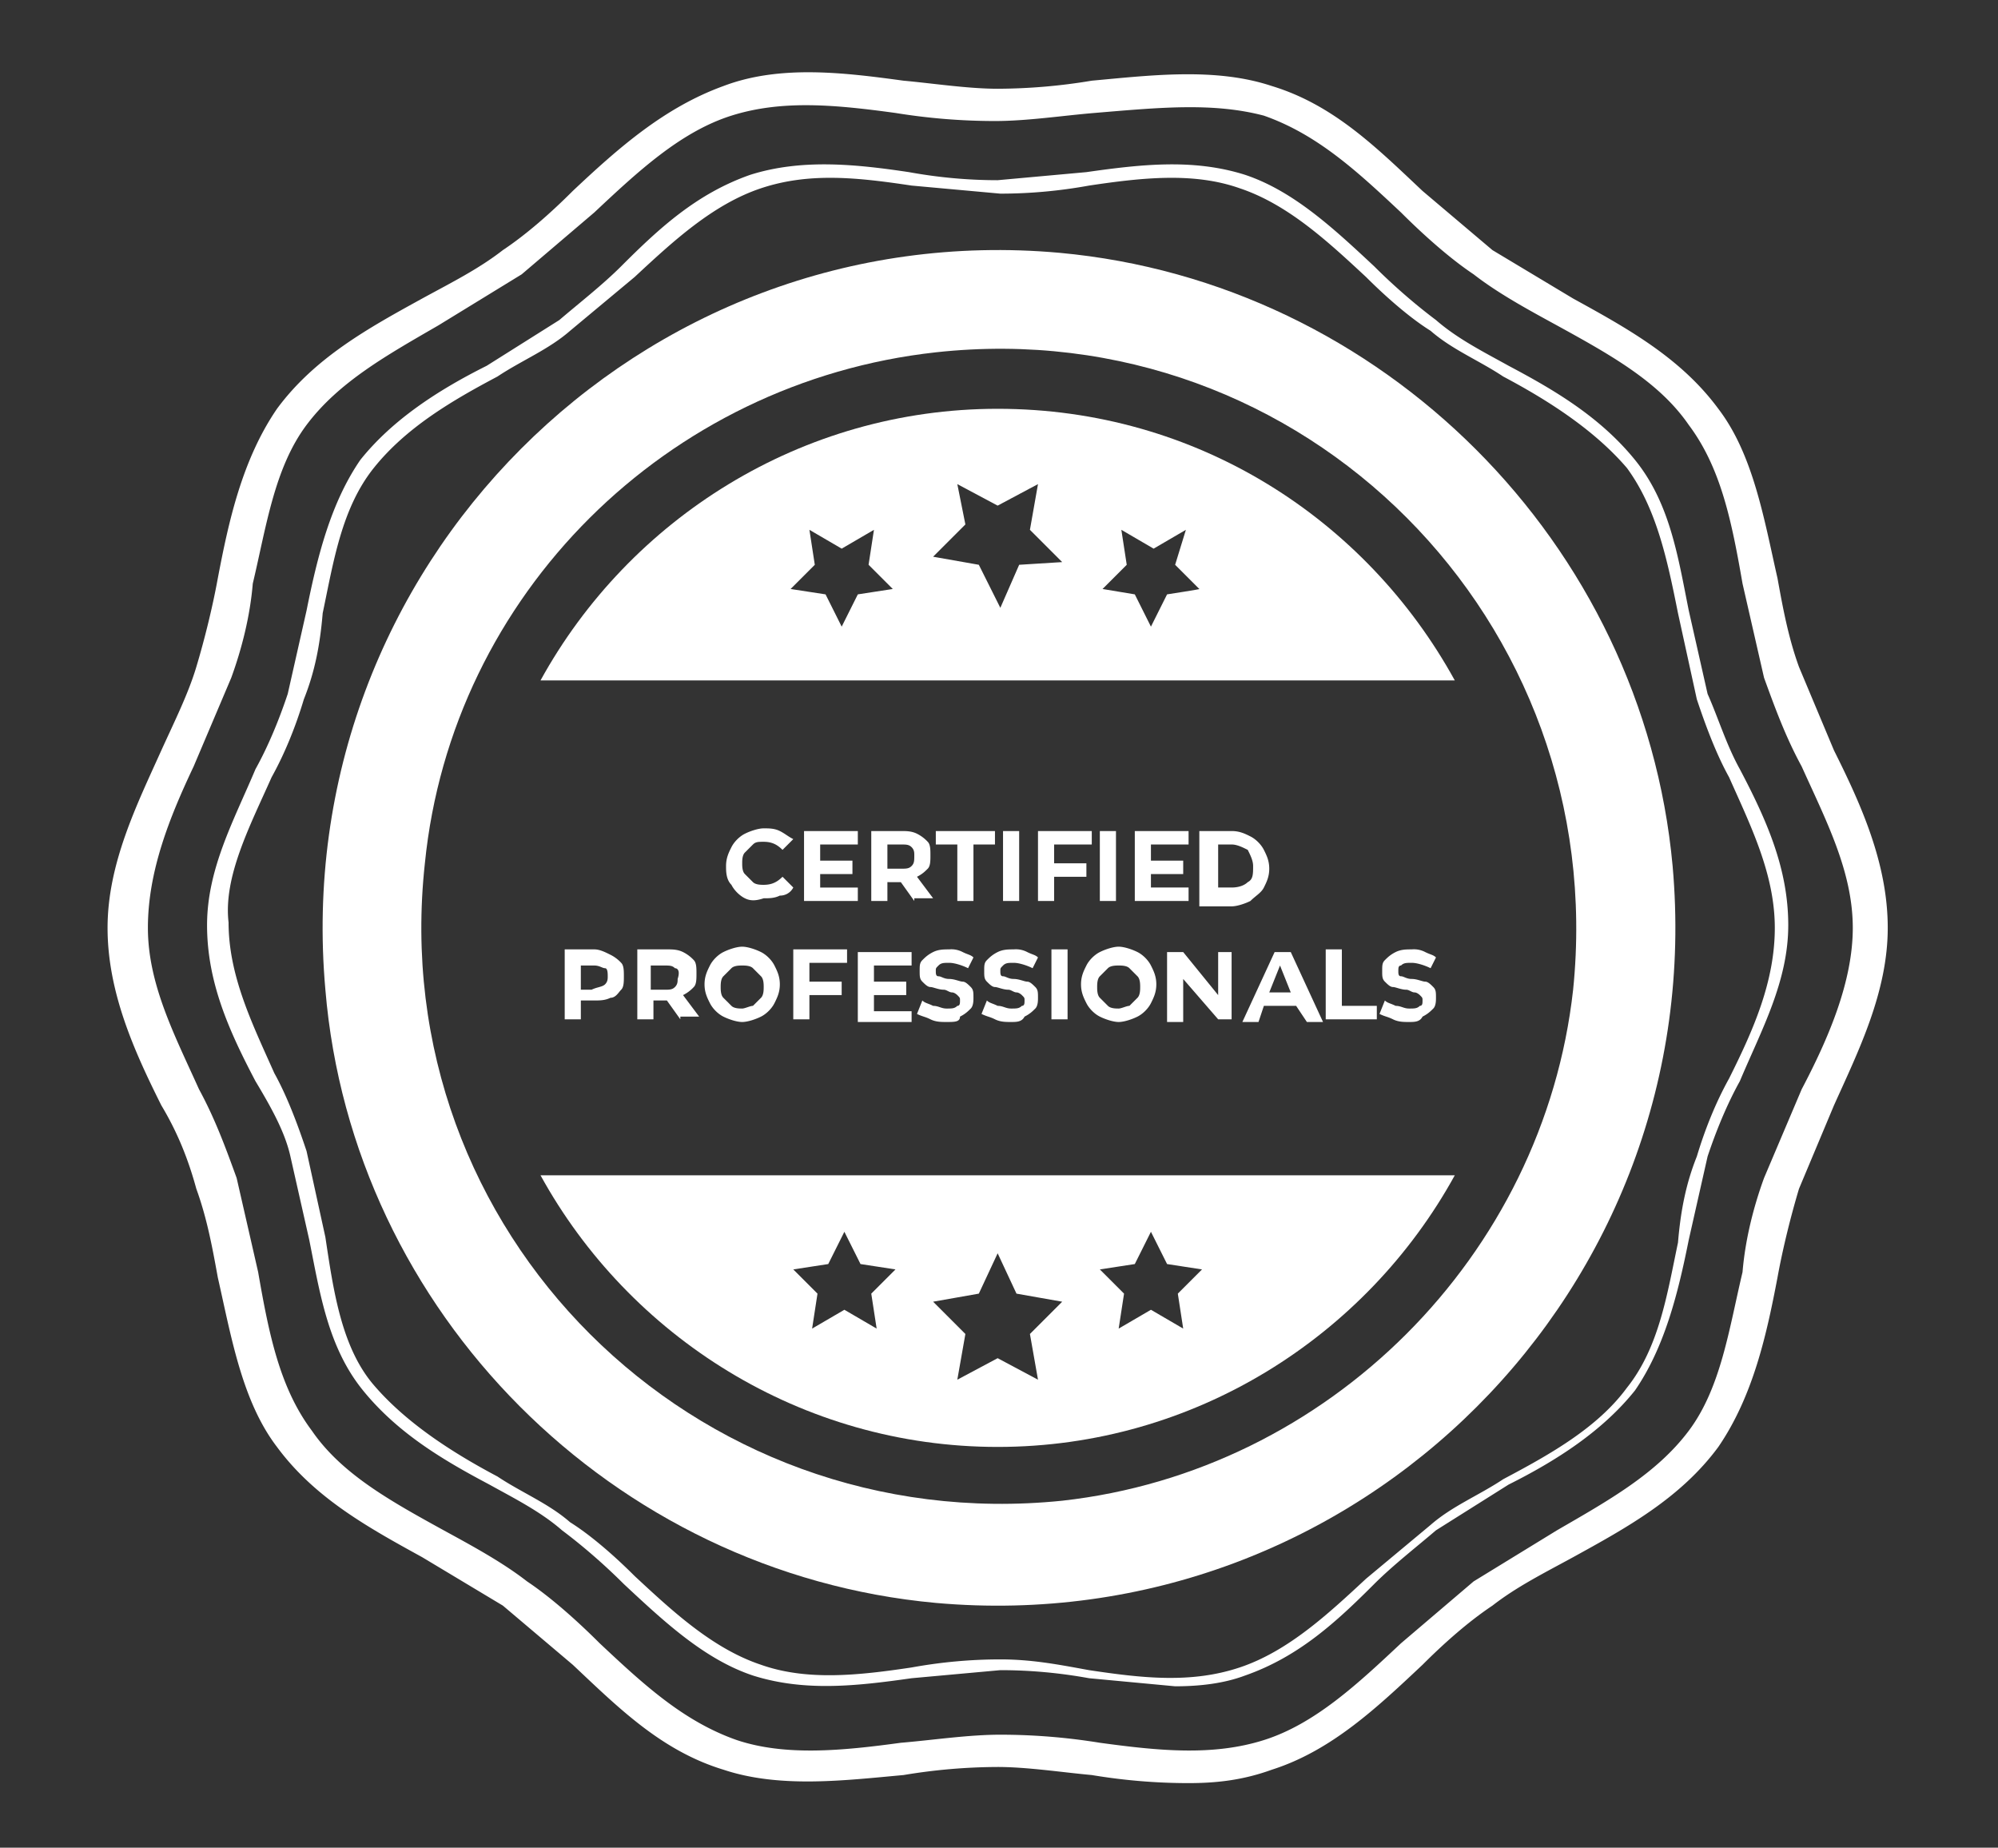
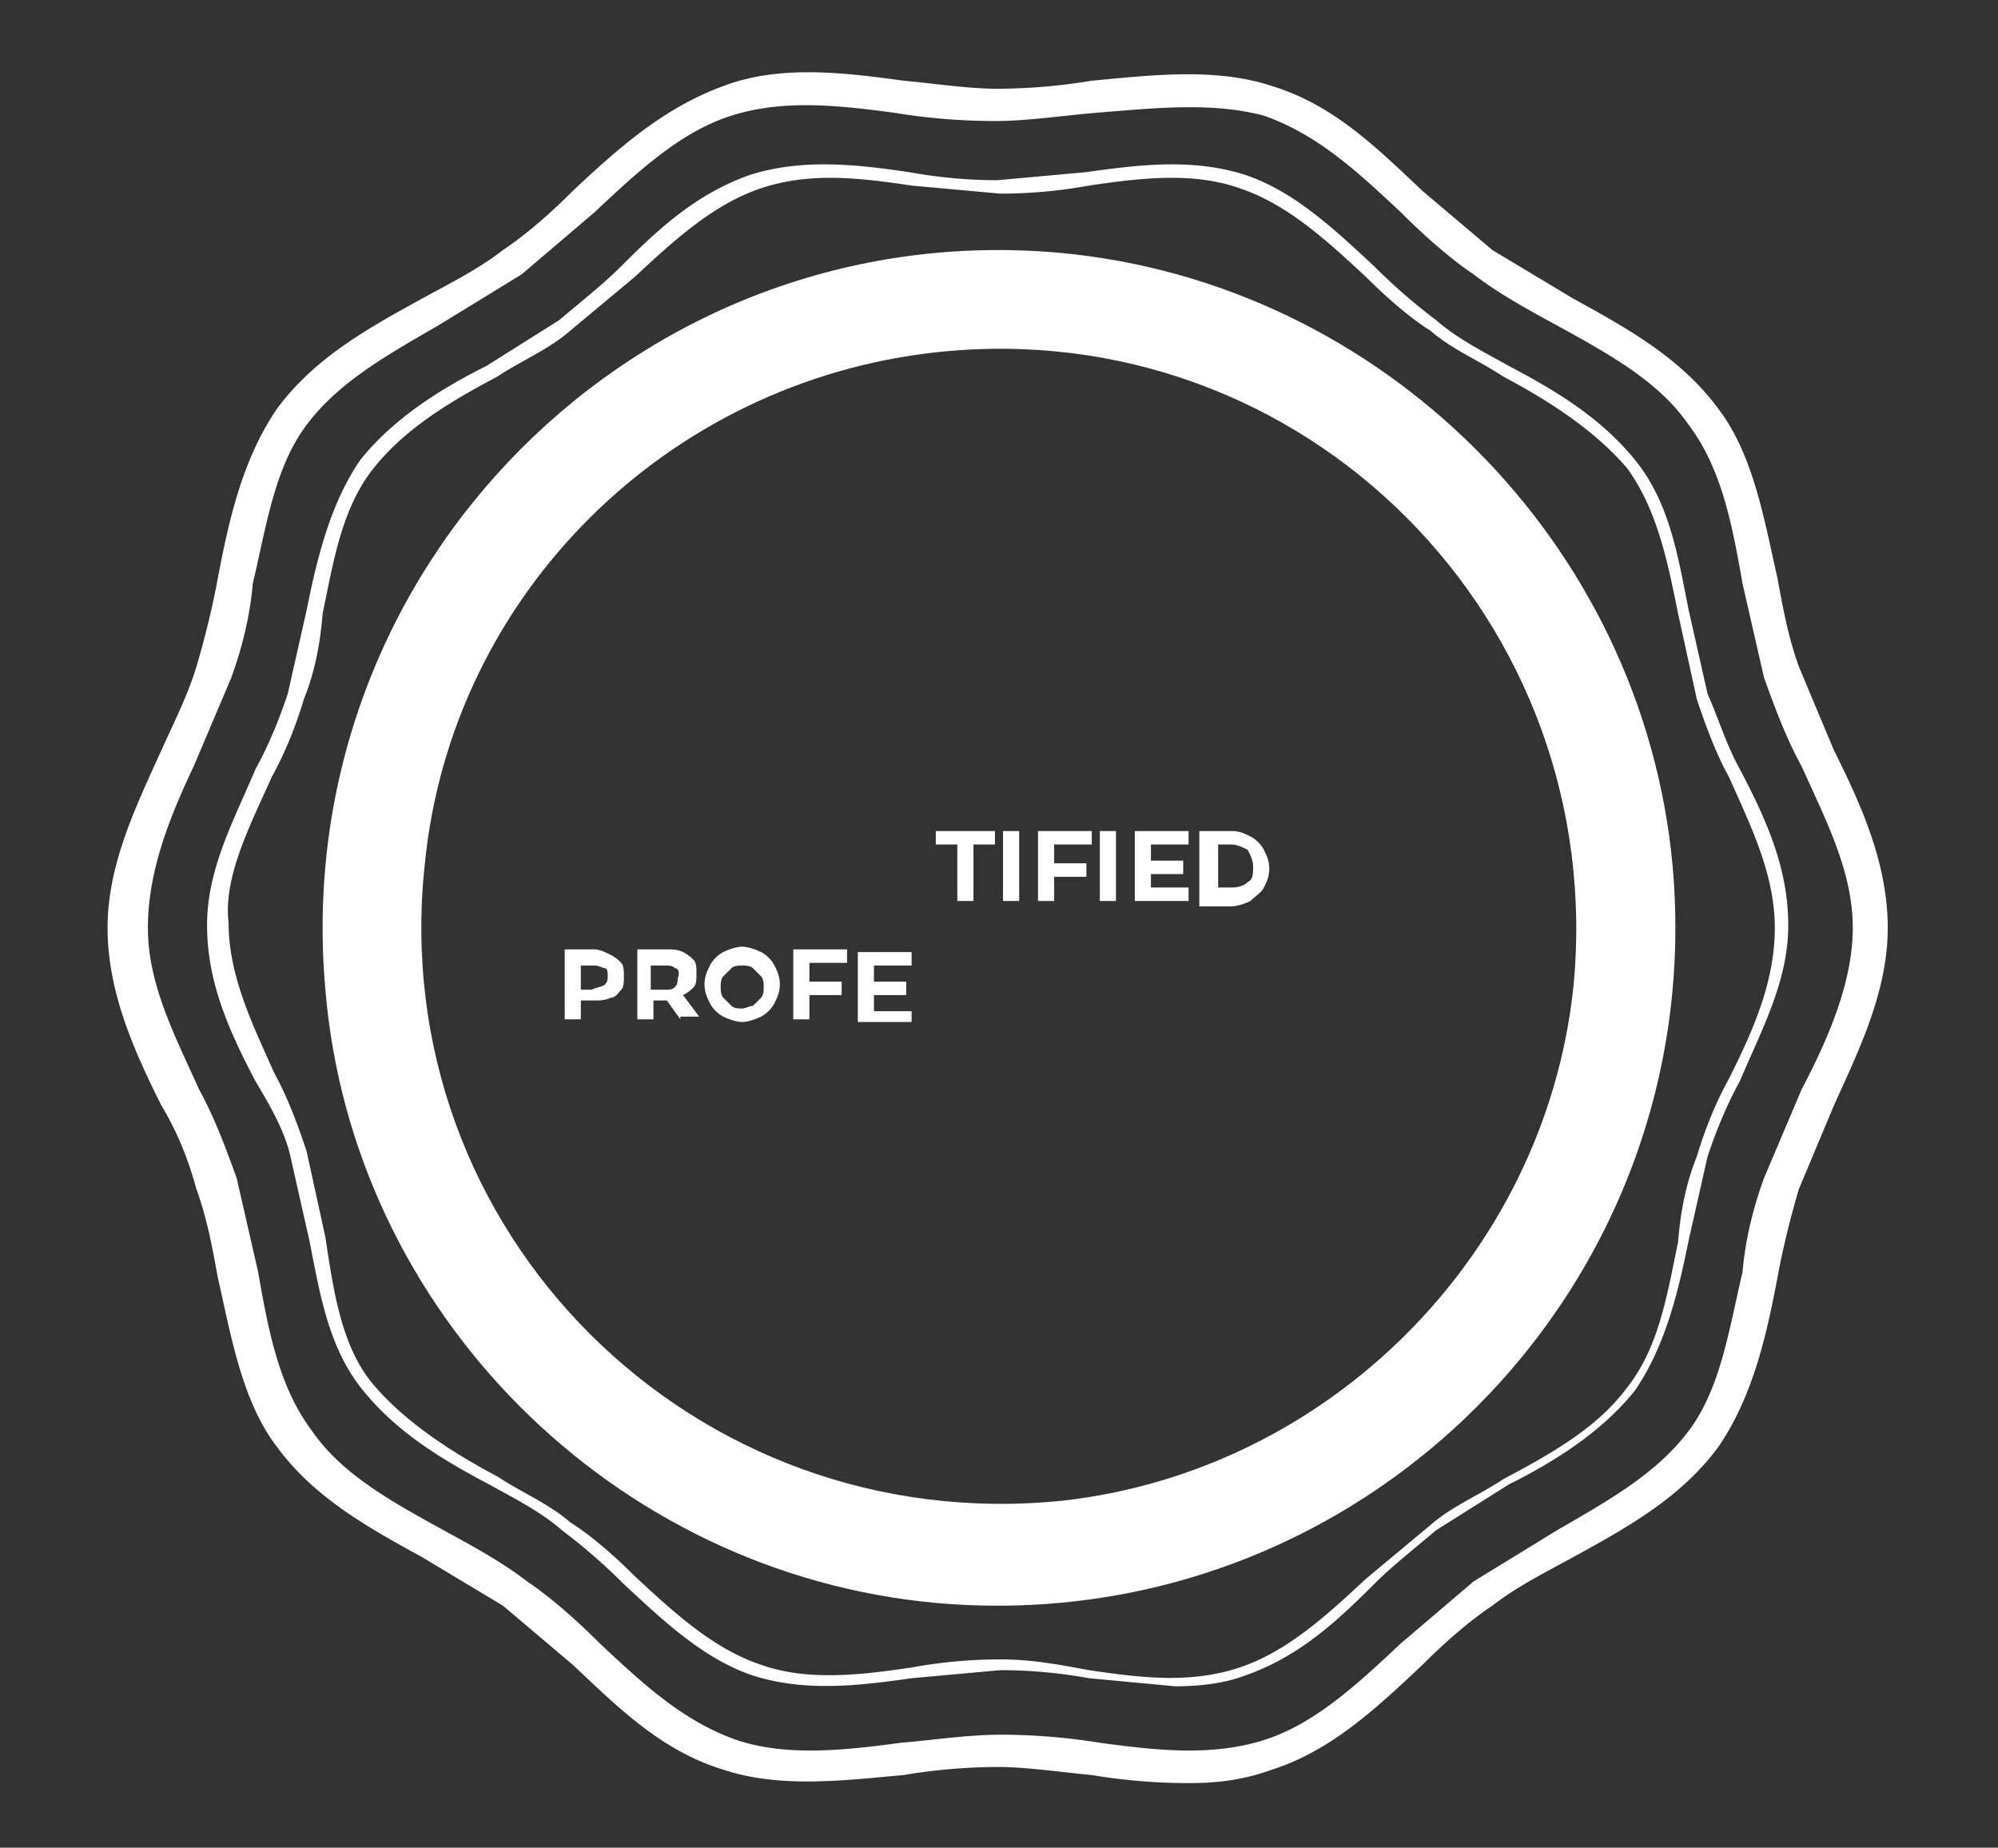
<svg xmlns="http://www.w3.org/2000/svg" viewBox="0 0 74.3 68.7">
  <rect x="0" y="0" width="74.3" height="68.7" fill="#333333" stroke="none" />
  <g enable-background="new" fill="#fff">
-     <path d="M27.7 33.4c-.2-.1-.4-.3-.5-.5-.2-.2-.2-.5-.2-.7 0-.3.1-.5.2-.7s.3-.4.5-.5.5-.2.7-.2.4 0 .6.1.3.2.5.3l-.4.4c-.2-.2-.4-.3-.7-.3-.2 0-.3 0-.4.1l-.3.3c-.1.1-.1.3-.1.4s0 .3.1.4l.3.3c.1.1.3.1.4.1.3 0 .5-.1.7-.3l.4.4a.55.55 0 0 1-.5.3c-.2.1-.4.1-.6.1-.3.1-.5.1-.7 0zm4.2-.4v.5h-2v-2.6h2v.5h-1.4v.6h1.2v.5h-1.2v.5h1.4zm2.1.5l-.5-.7H33v.7h-.6v-2.6h1.1c.2 0 .4 0 .6.1a1.38 1.38 0 0 1 .4.3c.1.1.1.3.1.5s0 .4-.1.5-.2.2-.4.3l.6.8H34zm-.1-2c-.1-.1-.2-.1-.4-.1H33v.9h.5c.2 0 .3 0 .4-.1s.1-.2.1-.4c0-.1 0-.2-.1-.3z" />
    <path d="M35.6 31.4h-.8v-.5H37v.5h-.8v2.1h-.6v-2.1zm1.7-.5h.6v2.6h-.6v-2.6zm1.9.5v.7h1.2v.5h-1.2v.9h-.6v-2.6h2v.5h-1.4zm1.7-.5h.6v2.6h-.6v-2.6zm3.3 2.1v.5h-2v-2.6h2v.5h-1.4v.6H44v.5h-1.2v.5h1.4zm.4-2.1h1.2c.3 0 .5.1.7.2s.4.3.5.5.2.4.2.7-.1.5-.2.7-.3.3-.5.5c-.2.1-.5.2-.7.2h-1.2v-2.8zm1.2 2.1c.3 0 .5-.1.6-.2.2-.1.2-.3.2-.6 0-.2-.1-.4-.2-.6-.2-.1-.4-.2-.6-.2h-.5V33h.5zm-23.1 2.5a1.38 1.38 0 0 1 .4.3c.1.1.1.3.1.5s0 .4-.1.5-.2.3-.4.3c-.2.1-.4.1-.6.1h-.5v.7H21v-2.6h1.1c.2 0 .4.1.6.2zm-.2 1.1c.1-.1.1-.2.1-.3s0-.3-.1-.3-.2-.1-.4-.1h-.5v.9h.4c.2-.1.4-.1.5-.2zm2.8 1.3l-.5-.7h-.5v.7h-.6v-2.6h1.1c.2 0 .4 0 .6.1a1.38 1.38 0 0 1 .4.3c.1.1.1.3.1.5s0 .4-.1.5a1.38 1.38 0 0 1-.4.3l.6.8h-.7zm-.2-1.9c-.1-.1-.2-.1-.4-.1h-.5v.9h.5c.2 0 .3 0 .4-.1s.1-.2.1-.3c.1-.3 0-.4-.1-.4zm1.8 1.8c-.2-.1-.4-.3-.5-.5s-.2-.4-.2-.7.1-.5.2-.7.3-.4.5-.5.5-.2.7-.2.5.1.7.2.4.3.5.5.2.4.2.7-.1.5-.2.7-.3.4-.5.5-.5.2-.7.2-.5-.1-.7-.2zm1.1-.4l.3-.3c.1-.1.1-.3.1-.4s0-.3-.1-.4L28 36c-.1-.1-.3-.1-.4-.1s-.3 0-.4.1l-.3.3c-.1.1-.1.3-.1.4s0 .3.1.4l.3.3c.1.1.3.1.4.1s.3-.1.4-.1zm2.1-1.6v.7h1.2v.5h-1.2v.9h-.6v-2.6h2v.5h-1.4zm3.8 1.7v.5h-2v-2.6h2v.5h-1.4v.6h1.2v.5h-1.2v.6h1.4z" />
-     <path d="M34.6 37.9c-.2-.1-.3-.1-.5-.2l.2-.5c.1.1.2.1.4.2.2 0 .3.1.5.1s.3 0 .4-.1c.1 0 .1-.1.1-.2s0-.1-.1-.2c0 0-.1-.1-.2-.1s-.2-.1-.3-.1c-.2 0-.4-.1-.5-.1s-.2-.1-.3-.2-.1-.2-.1-.4 0-.3.1-.4.2-.2.4-.3.4-.1.6-.1a.9.9 0 0 1 .5.1c.2.1.3.1.4.2l-.2.4c-.2-.1-.5-.2-.7-.2s-.3 0-.4.1-.1.1-.1.2 0 .2.1.2.2.1.4.1.4.1.5.1.2.1.3.2.1.2.1.4c0 .1 0 .3-.1.4s-.2.2-.4.3c0 .2-.2.2-.5.2-.2 0-.4 0-.6-.1zm2.4 0c-.2-.1-.3-.1-.5-.2l.2-.5c.1.1.2.1.4.2.2 0 .3.1.5.1s.3 0 .4-.1c.1 0 .1-.1.1-.2s0-.1-.1-.2c0 0-.1-.1-.2-.1s-.2-.1-.3-.1c-.2 0-.4-.1-.5-.1s-.2-.1-.3-.2-.1-.2-.1-.4 0-.3.1-.4.2-.2.4-.3.4-.1.6-.1a.9.9 0 0 1 .5.1c.2.1.3.1.4.2l-.2.4c-.2-.1-.5-.2-.7-.2s-.3 0-.4.1-.1.1-.1.2 0 .2.1.2.2.1.4.1.4.1.5.1.2.1.3.2.1.2.1.4c0 .1 0 .3-.1.4s-.2.2-.4.3c-.1.2-.3.2-.5.2s-.4 0-.6-.1zm2.1-2.6h.6v2.6h-.6v-2.6zm1.8 2.5c-.2-.1-.4-.3-.5-.5s-.2-.4-.2-.7.1-.5.2-.7.3-.4.5-.5.5-.2.7-.2.5.1.7.2.4.3.5.5.2.4.2.7-.1.5-.2.7-.3.4-.5.5-.5.2-.7.2-.5-.1-.7-.2zm1.1-.4l.3-.3c.1-.1.1-.3.1-.4s0-.3-.1-.4L42 36c-.1-.1-.3-.1-.4-.1s-.3 0-.4.1l-.3.3c-.1.1-.1.3-.1.4s0 .3.1.4l.3.3c.1.1.3.1.4.1s.3-.1.4-.1zm3.8-2.1v2.6h-.5L44 36.4V38h-.6v-2.6h.6l1.3 1.6v-1.6h.5zm2.4 2.1H47l-.2.6h-.6l1.2-2.6h.6l1.2 2.6h-.6l-.4-.6zm-.2-.5l-.4-1-.4 1h.8zm1.3-1.6h.6v2.1h1.3v.5h-1.9v-2.6zm2.5 2.6c-.2-.1-.3-.1-.5-.2l.2-.5c.1.1.2.1.4.2.2 0 .3.1.5.1s.3 0 .4-.1c.1 0 .1-.1.1-.2s0-.1-.1-.2c0 0-.1-.1-.2-.1s-.2-.1-.3-.1c-.2 0-.4-.1-.5-.1s-.2-.1-.3-.2-.1-.2-.1-.4 0-.3.1-.4.2-.2.4-.3.4-.1.6-.1a.9.9 0 0 1 .5.1c.2.1.3.1.4.2l-.2.4c-.2-.1-.5-.2-.7-.2s-.3 0-.4.1c-.1 0-.1.1-.1.2s0 .2.1.2.2.1.4.1.4.1.5.1.2.1.3.2.1.2.1.4c0 .1 0 .3-.1.4s-.2.2-.4.3c-.1.2-.3.2-.5.2s-.4 0-.6-.1z" />
  </g>
  <g fill="#fff">
-     <path d="M37.1 53.8c7.3 0 13.7-4.1 17-10.1h-34c3.3 6 9.7 10.1 17 10.1zm5.1-6.8l.6-1.2.6 1.2 1.3.2-.9.9.2 1.3-1.2-.7-1.2.7.2-1.3-.9-.9 1.3-.2zm-5.8 1.1l.7-1.5.7 1.5 1.7.3-1.2 1.2.3 1.7-1.5-.8-1.5.8.3-1.7-1.2-1.2 1.7-.3zM30.8 47l.6-1.2.6 1.2 1.3.2-.9.9.2 1.3-1.2-.7-1.2.7.2-1.3-.9-.9 1.3-.2zm6.3-31.8c-7.3 0-13.7 4.1-17 10.1h34c-3.3-6-9.6-10.1-17-10.1zm-5.2 6.9l-.6 1.2-.6-1.2-1.3-.2.9-.9-.2-1.3 1.2.7 1.2-.7-.2 1.3.9.9-1.3.2zm6-1.1l-.7 1.6-.8-1.6-1.7-.3 1.2-1.2-.3-1.5 1.5.8 1.5-.8-.3 1.7 1.2 1.2-1.6.1zm5.5 1.1l-.6 1.2-.6-1.2-1.2-.2.9-.9-.2-1.3 1.2.7 1.2-.7-.4 1.3.9.9c.1 0-1.2.2-1.2.2z" enable-background="new" />
    <path d="M7.3 44.2c.4 1.1.6 2.2.8 3.3.5 2.2.9 4.6 2.2 6.3 1.4 1.9 3.4 3 5.4 4.1l3 1.8 2.6 2.2c1.7 1.6 3.3 3.2 5.6 3.9 2.1.7 4.5.4 6.7.2a21.59 21.59 0 0 1 3.5-.3c1.1 0 2.4.2 3.5.3 1.2.2 2.4.3 3.6.3 1 0 2-.1 3.1-.5 2.2-.7 3.9-2.3 5.6-3.9.8-.8 1.7-1.6 2.6-2.2.9-.7 1.9-1.2 3-1.8 2-1.1 4-2.2 5.4-4.1 1.3-1.9 1.8-4.2 2.2-6.3.2-1.1.5-2.3.8-3.3l1.3-3.1c.9-2 2-4.2 2-6.6s-1-4.6-2-6.6l-1.3-3.1c-.4-1.1-.6-2.2-.8-3.3-.5-2.2-.9-4.6-2.2-6.3-1.4-1.9-3.4-3-5.4-4.1l-3-1.8-2.6-2.2c-1.7-1.6-3.3-3.2-5.6-3.9-2.1-.7-4.5-.4-6.7-.2a21.59 21.59 0 0 1-3.5.3c-1.1 0-2.4-.2-3.5-.3-2.2-.3-4.6-.6-6.7.2-2.2.8-3.9 2.3-5.6 3.9-.8.8-1.7 1.6-2.6 2.2-.9.7-1.9 1.2-3 1.8-2 1.1-4 2.2-5.4 4.1-1.3 1.9-1.8 4.2-2.2 6.3-.2 1.1-.5 2.3-.8 3.3s-.8 2-1.3 3.1c-.9 2-2 4.2-2 6.6s1 4.6 2 6.6c.6 1 1 2 1.3 3.1zm-.1-15.7l1.4-3.3c.4-1.1.7-2.3.8-3.5.5-2.1.8-4.3 2-5.9s3-2.6 4.9-3.7l3.1-1.9 2.7-2.3c1.6-1.5 3.2-3 5.1-3.6s3.9-.4 6.1-.1a23.08 23.08 0 0 0 3.7.3c1.2 0 2.5-.2 3.7-.3 2.4-.2 4.4-.4 6.3.1 2 .7 3.5 2.1 5.1 3.6.8.8 1.8 1.7 2.7 2.3.9.7 2 1.3 3.1 1.9 2 1.1 3.8 2.1 4.9 3.7 1.2 1.6 1.6 3.6 2 5.9l.8 3.5c.4 1.1.8 2.2 1.4 3.3.9 2 1.9 3.9 1.9 6 0 2-.9 4.1-1.9 6l-1.4 3.3c-.4 1.1-.7 2.3-.8 3.5-.5 2.1-.8 4.3-2 5.9s-3 2.6-4.9 3.7l-3.1 1.9-2.7 2.3c-1.6 1.5-3.2 3-5.1 3.6s-3.9.4-6.1.1a23.08 23.08 0 0 0-3.7-.3c-1.2 0-2.5.2-3.7.3-2.2.3-4.3.5-6.1-.1-2-.7-3.5-2.1-5.1-3.6-.8-.8-1.8-1.7-2.7-2.3-.9-.7-2-1.3-3.1-1.9-2-1.1-3.8-2.1-4.9-3.7-1.2-1.6-1.6-3.6-2-5.9l-.8-3.5c-.4-1.1-.8-2.2-1.4-3.3-.9-2-1.9-3.9-1.9-6s.8-4.1 1.7-6zM10.8 43l.7 3.1c.4 2 .7 4 2 5.6s3 2.6 4.7 3.5c.9.5 1.9 1 2.7 1.7.8.6 1.6 1.3 2.3 2 1.5 1.4 3 2.8 4.8 3.4 1.9.6 3.8.4 5.9.1l3.3-.3c1.1 0 2.2.1 3.3.3l3.2.3c.9 0 1.8-.1 2.6-.4 2-.7 3.4-2 4.8-3.4.7-.7 1.6-1.4 2.3-2l2.7-1.7c1.8-.9 3.5-2 4.7-3.5 1.1-1.6 1.6-3.6 2-5.6l.7-3.1c.3-.9.7-1.9 1.2-2.8.8-1.9 1.8-3.7 1.8-5.8s-.8-3.9-1.8-5.8c-.5-.9-.8-1.9-1.2-2.8l-.7-3.1c-.4-2-.7-4-2-5.6s-3-2.6-4.7-3.5c-.9-.5-1.9-1-2.7-1.7-.8-.6-1.6-1.3-2.3-2-1.5-1.4-3-2.8-4.8-3.4-1.9-.6-3.8-.4-5.9-.1l-3.3.3c-1.1 0-2.2-.1-3.3-.3-2-.3-4-.5-5.9.1-2 .7-3.4 2-4.8 3.4-.7.7-1.6 1.4-2.3 2l-2.7 1.7c-1.8.9-3.5 2-4.7 3.5-1.1 1.6-1.6 3.6-2 5.6l-.7 3.1c-.3.9-.7 1.9-1.2 2.8-.8 1.9-1.8 3.7-1.8 5.8s.8 3.9 1.8 5.8c.6 1 1.1 1.9 1.3 2.8zm-.7-14.1c.5-.9.9-1.9 1.2-2.9.4-1 .6-2 .7-3.2.4-1.9.7-3.9 1.9-5.4s2.9-2.5 4.6-3.4c.9-.6 1.9-1 2.7-1.7l2.4-2C25 9 26.5 7.6 28.3 7s3.6-.4 5.6-.1l3.3.3c1.1 0 2.2-.1 3.3-.3 2-.3 3.9-.5 5.6.1 1.8.6 3.3 2 4.7 3.3.7.7 1.6 1.5 2.4 2 .8.7 1.8 1.1 2.7 1.7 1.7.9 3.4 2 4.6 3.4 1.1 1.5 1.5 3.4 1.9 5.4l.7 3.2c.3.9.7 2 1.2 2.9.8 1.8 1.7 3.6 1.7 5.6s-.8 3.8-1.7 5.6c-.5.9-.9 1.9-1.2 2.9-.4 1-.6 2-.7 3.2-.4 1.9-.7 3.9-1.9 5.4-1.1 1.5-2.9 2.5-4.6 3.4-.9.6-1.9 1-2.7 1.7l-2.4 2c-1.4 1.3-2.9 2.7-4.7 3.3s-3.6.4-5.6.1c-1.1-.2-2.1-.4-3.3-.4-1.1 0-2.2.1-3.3.3-2 .3-3.9.5-5.6-.1-1.8-.6-3.3-2-4.7-3.3-.7-.7-1.6-1.5-2.4-2-.8-.7-1.8-1.1-2.7-1.7-1.7-.9-3.4-2-4.6-3.4S12.4 48 12.1 46l-.7-3.2c-.3-.9-.7-2-1.2-2.9-.8-1.8-1.7-3.6-1.7-5.6-.2-1.7.8-3.6 1.6-5.4z" />
    <path d="M34.8 59.6C50.5 61 63.6 47.9 62.2 32.2c-1.1-12-10.8-21.7-22.8-22.8C23.8 8 10.7 21.1 12.1 36.8c1 12 10.7 21.7 22.7 22.8zm0-46.5c13.7-1.5 25.1 10 23.7 23.7-1.1 9.9-9.1 17.9-19 19-13.7 1.4-25.2-10-23.7-23.7 1-10 9-17.9 19-19z" enable-background="new" />
  </g>
</svg>